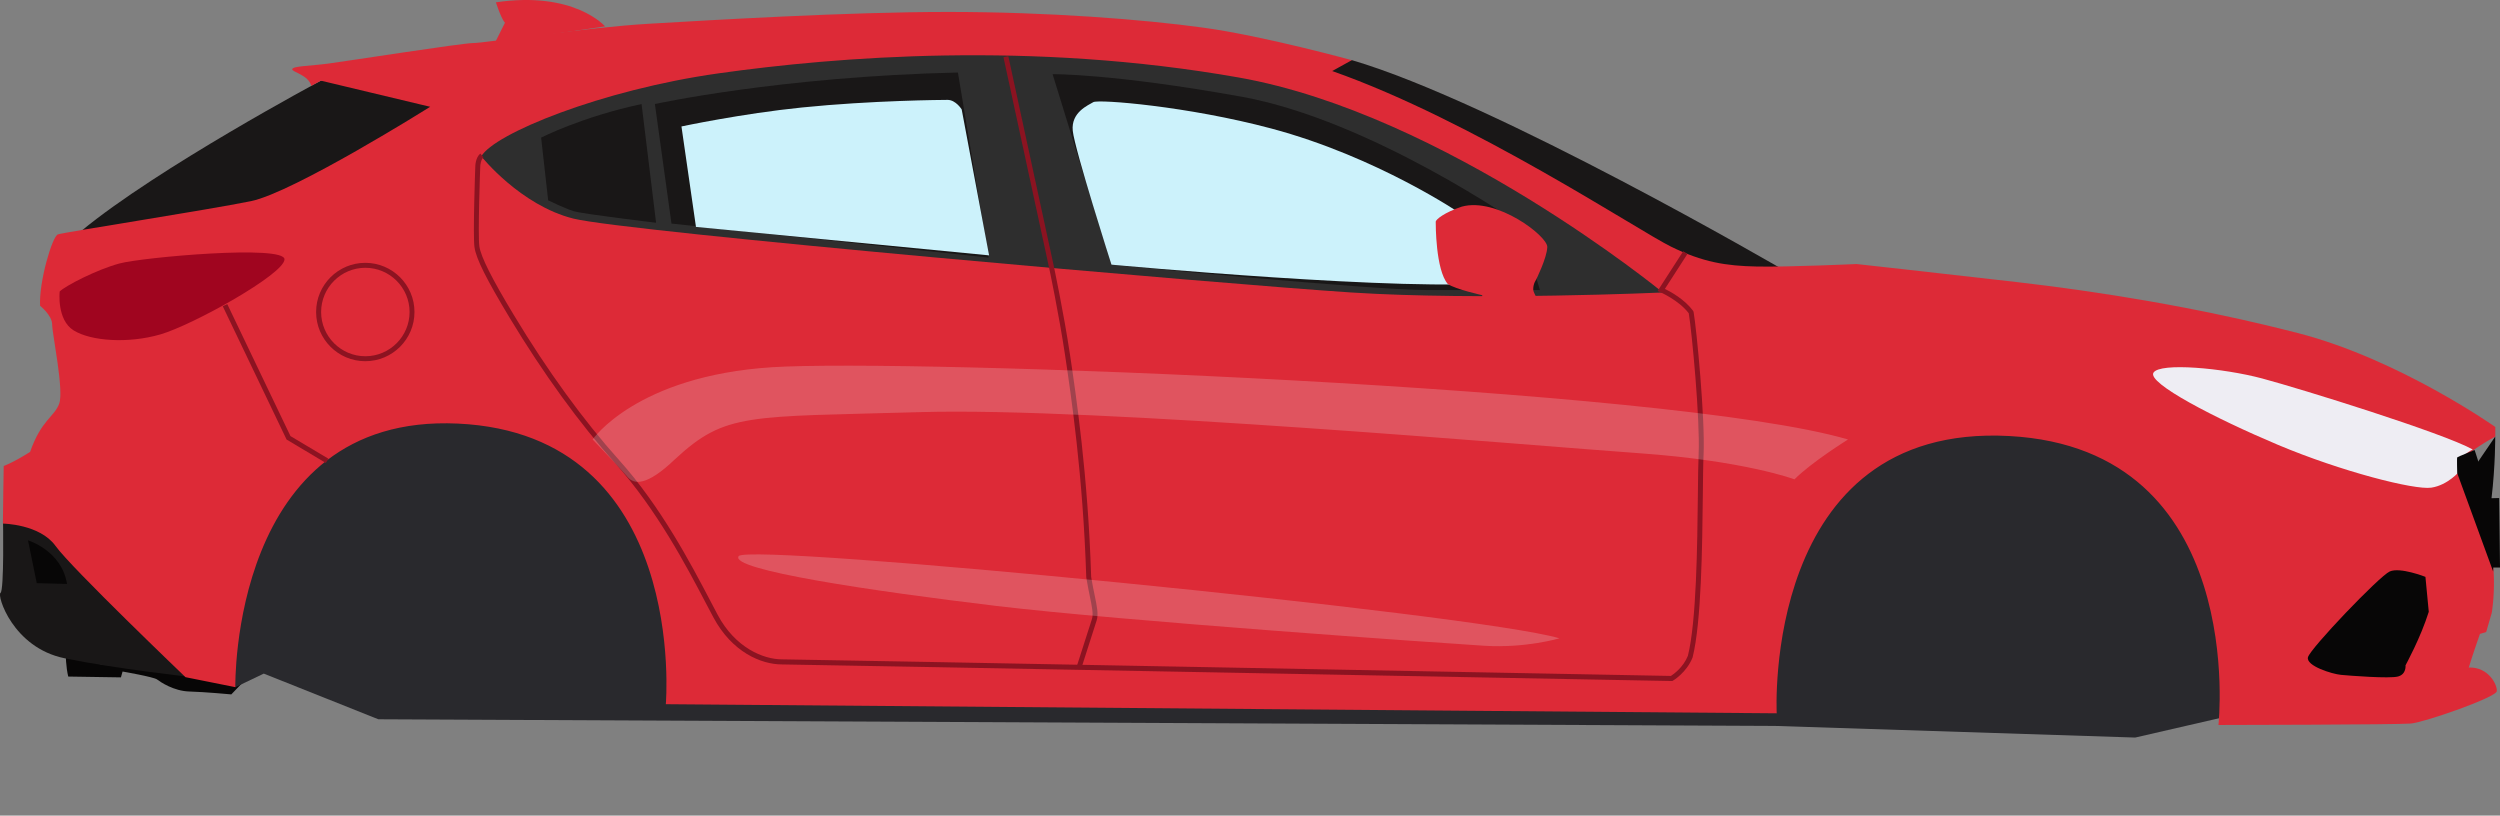
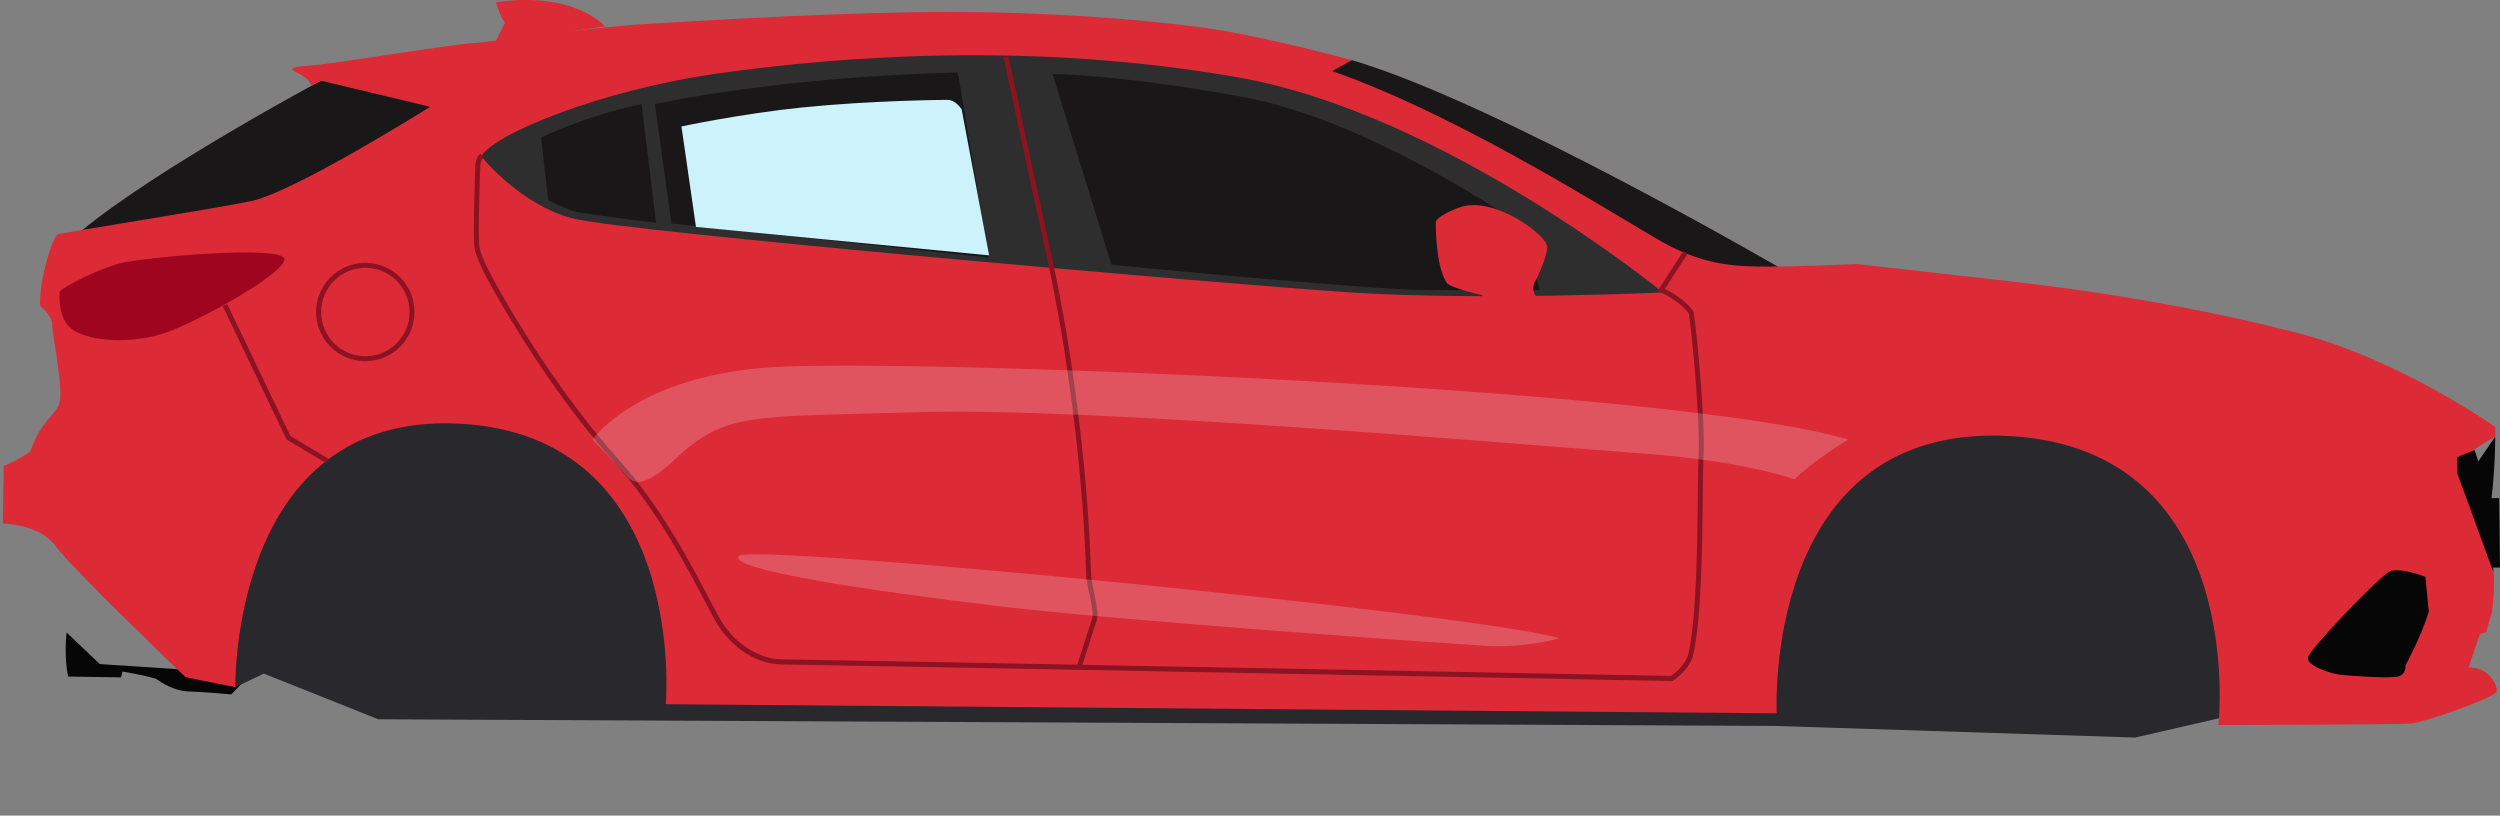
<svg xmlns="http://www.w3.org/2000/svg" viewBox="0 0 397.97 129.83">
  <rect x="0" y="0" width="397.97" height="129.83" fill="#808080" stroke="none" />
  <defs>
    <style>.cls-1{fill:#ccf2fb;}.cls-2{fill:#dd2a37;}.cls-3{fill:#29292d;}.cls-4{fill:#eeedf3;}.cls-5{fill:#070606;}.cls-6{fill:#191717;}.cls-7{isolation:isolate;}.cls-8{opacity:.21;}.cls-9{mix-blend-mode:multiply;}.cls-10{fill:#8c1321;}.cls-11{fill:#a0051f;}.cls-12{fill:#eef7f6;}.cls-13{fill:#2e2e2e;}</style>
  </defs>
  <g class="cls-7">
    <g id="_Слой_1">
      <path class="cls-5" d="M15.89,105.71l-5.29-5.02s-.46,3.9.26,7.01l8.39.13.26-.93s4.96.86,5.49,1.26,2.64,1.85,5.15,1.92,6.67.46,6.67.46l3.11-3.24-24.06-1.59Z" />
-       <path class="cls-6" d="M.48,82.78s.2,11.25-.4,11.6,1.93,8.72,10.21,10.41c8.28,1.69,20.02,2.97,20.02,2.97l-18.49-18.74-3.57-5.95-7.78-.3Z" />
      <path class="cls-6" d="M283.84,42.93s-45.8-26.67-68.65-33.36l-5.2,1.14v2.18s62.95,32.81,62.95,32.81l10.9-2.78Z" />
      <path class="cls-3" d="M354.84,113.97l-14.94,3.44-57.36-1.85-222.31-1.06-18.24-7.27-4.56,2.18-4.43-21.08s5.82-9.91,5.95-10.31,30.13-17.18,30.13-17.18h31.72s194.42,13.88,194.42,13.88l27.49-10.18,32.65,17.58-.53,31.85Z" />
      <path class="cls-6" d="M51.08,12.84s-26,13.89-38.16,23.94l35.55-4.49,24.85-15.73-8.06-3.04-14.18-.68Z" />
      <path class="cls-2" d="M.56,74.19s1.39-.46,4.23-2.25c1.78-5.09,3.83-5.55,4.63-7.67.79-2.11-1.12-11.17-1.12-12.62,0-1.45-1.92-2.97-1.92-2.97-.2-3.77,1.92-11.04,2.84-11.37.93-.33,23.92-3.9,30.73-5.29,6.81-1.39,28.53-15.02,28.53-15.02l-17.4-4.16-1.53.83c-.46-1.77-3.12-2.2-3.03-2.66.1-.5,2.78-.5,5.75-.89s21.31-3.27,23.1-3.27,17.84-2.48,27.95-3.07,31.59-1.88,47.58-1.88,31.13,1.19,40.71,2.51c9.58,1.32,23.58,5.17,23.58,5.17l-3.12,1.73c22.3,7.83,48.87,25.48,53.93,27.95,5.06,2.48,8.72,3.07,13.68,3.17s15.86-.4,15.86-.4c0,0,12.59,1.39,25.48,2.87,12.89,1.49,28.68,3.97,44.81,8.13,16.12,4.16,31.39,14.94,31.39,14.94v1.32s0,.2,0,.2c0,0-5.09,2.78-5.35,4.03-.26,1.26-.4,1.78,2.64,7.4,3.77,7.53,2.15,16.62,2.15,16.62l-.89,3.07-.99.3s-1.09,3.07-1.78,5.35c3.17-.1,4.56,2.78,4.46,3.77-.1.99-11.5,4.96-13.68,5.15s-30.63.23-30.63.23c0,0,4.84-43.95-33.31-46-39.39-2.11-37.01,44.14-37.01,44.14l-176.84-1.45s3.7-42.96-33.11-44.67c-36.24-1.69-35.42,41.96-35.42,41.96l-7.93-1.59s-18.17-17.38-20.68-20.88c-2.51-3.5-8.39-3.57-8.39-3.57,0-1.45.13-9.19.13-9.19Z" />
      <path class="cls-13" d="M264.7,46.56s-34.63-28.42-67.54-34.23-63.97-3.3-82.74-.66c-18.77,2.64-35.82,9.65-37.8,13.22,0,0,6.21,7.8,14.67,9.91,8.46,2.11,103.49,10.44,123.84,11.76,20.35,1.32,49.56,0,49.56,0Z" />
-       <path class="cls-5" d="M386.1,91.83s-4.03-1.59-5.68-.86c-1.65.73-12.66,12.26-13.02,13.65-.36,1.39,3.87,2.68,5.25,2.81s7.73.63,9.09.26,1.19-1.78,1.19-1.78c0,0,2.41-4.39,3.7-8.52l-.53-5.55Z" />
-       <path class="cls-4" d="M391.59,74.95s-1.88,2.28-4.56,2.68-14.34-2.58-24.39-6.81c-10.04-4.23-20.88-9.85-19.83-11.5s11.1-.73,17.31.93,28.75,8.66,33.51,11.3c0,0-2.58,1.12-2.05,3.4Z" />
+       <path class="cls-5" d="M386.1,91.83s-4.03-1.59-5.68-.86c-1.65.73-12.66,12.26-13.02,13.65-.36,1.39,3.87,2.68,5.25,2.81s7.73.63,9.09.26,1.19-1.78,1.19-1.78c0,0,2.41-4.39,3.7-8.52l-.53-5.55" />
      <path class="cls-11" d="M9.5,46.4s-.5,4.51,2.23,6.2c2.73,1.69,8.62,2.13,13.78.64s19.68-9.57,19.78-11.94c.1-2.38-22.6-.35-26.27.64s-8.62,3.57-9.52,4.46Z" />
      <g class="cls-9">
        <path class="cls-10" d="M266.2,108.42l.1-.06c.09-.05,2.18-1.29,3.14-3.7,1.41-5.62,1.54-17.78,1.63-25.83.03-2.71.05-5.05.12-6.48.26-5.66-1.11-19.93-1.59-22.69l-.07-.17c-1.35-1.83-3.57-3.05-4.5-3.5l3.59-5.57-.67-.43-4.09,6.34.43.18s2.96,1.28,4.54,3.36c.49,2.95,1.82,16.87,1.57,22.42-.07,1.45-.09,3.79-.12,6.51-.09,8.01-.22,20.12-1.59,25.6-.74,1.85-2.31,2.95-2.7,3.2-4.72-.09-138.8-2.64-141.51-2.64-2.97,0-7.44-1.85-10.22-7.06-.36-.68-.75-1.42-1.17-2.22-3.14-5.98-7.87-15.01-14.54-22.44-5.66-6.3-11.45-14.28-16.74-23.07-3.57-5.92-5.26-9.3-5.5-10.95-.26-1.8.13-12.54.14-12.65,0-.31.1-1.17.52-1.53l-.51-.6c-.78.66-.8,1.97-.8,2.12-.02.43-.39,10.91-.13,12.78s1.93,5.15,5.6,11.25c5.32,8.83,11.14,16.85,16.83,23.19,6.6,7.36,11.31,16.34,14.43,22.28.42.8.81,1.55,1.18,2.23,2.95,5.51,7.58,7.48,10.92,7.48,2.74,0,140.22,2.62,141.61,2.64h.11Z" />
      </g>
      <g class="cls-9">
        <path class="cls-10" d="M172.1,106.49s2.08-6.45,2.48-7.74c.3-.98.05-2.19-.33-4.03-.17-.82-.37-1.77-.55-2.89-.5-16.17-2.44-29.15-3.37-35.38-.98-6.58-2.57-14.03-2.58-14.1l-7.24-33.41-.77.17,7.24,33.41c.02.07,1.59,7.5,2.57,14.05.93,6.22,2.86,19.17,3.37,35.34.19,1.18.39,2.15.56,2.98.35,1.71.59,2.85.35,3.63-.4,1.29-2.48,7.73-2.48,7.73l.75.24Z" />
      </g>
      <path class="cls-5" d="M397.21,69.5s.03,4.66-.59,9.81l1.22-.03.13,11.07h-1.22s-3.67-14.8-3.67-14.8l4.13-6.05Z" />
      <g class="cls-9">
        <path class="cls-10" d="M50.32,49.67c0-4.32,3.51-7.83,7.83-7.83s7.83,3.51,7.83,7.83-3.51,7.83-7.83,7.83-7.83-3.51-7.83-7.83ZM51.12,49.67c0,3.88,3.16,7.04,7.04,7.04s7.04-3.16,7.04-7.04c0-3.88-3.16-7.04-7.04-7.04s-7.04,3.16-7.04,7.04Z" />
      </g>
      <g class="cls-9">
        <polygon class="cls-10" points="51.87 73.7 52.28 73.02 46.24 69.42 36.18 48.41 35.46 48.75 45.62 69.97 51.87 73.7" />
      </g>
      <path class="cls-2" d="M96.32,4.2s-4.89-5.68-17.38-3.83c.99,2.97,1.45,3.24,1.45,3.24l-1.59,3.17,17.51-2.58Z" />
      <path class="cls-6" d="M245.14,46.17l-3.17-10.44s-23.79-16.65-44.41-20.35c-20.62-3.7-30-3.57-30-3.57l9.37,30.33s40.99,4.03,50.24,4.03c9.25,0,17.98,0,17.98,0Z" />
-       <path class="cls-1" d="M232.52,34.01s-13.28-9.05-30.13-13.55c-13.35-3.56-27.56-4.69-28.35-4.2s-3.57,1.59-3.27,4.56c.3,2.97,6.16,21.31,6.16,21.31,0,0,48.06,4.46,61.94,2.78l-6.34-10.9Z" />
      <path class="cls-6" d="M152.49,11.54l4.89,29.47-50.49-5.42-2.64-19.03s19.83-4.36,48.24-5.02Z" />
      <path class="cls-6" d="M102.13,16.56l2.31,18.9s-11.7-1.39-13.15-1.85-4.03-1.72-4.03-1.72l-1.12-9.98s6.41-3.3,15.99-5.35Z" />
      <path class="cls-1" d="M153.09,17.42s-.93-1.52-2.25-1.52c-.71,0-12.06.08-23.18,1.21-9.57.97-19.18,3.02-19.18,3.02l2.31,15.99,46.66,4.53-4.36-23.23Z" />
      <path class="cls-2" d="M244.53,44.52s1.73-3.47,1.78-5.2c.05-1.73-8.05-7.95-13.6-6.43-2.78.93-4.16,2.05-4.16,2.41,0,.36-.03,7.63,1.92,9.91,1.29.86,5.49,1.78,5.49,1.78,0,0-.4,3.77.17,4.82s1.32,2.15,5.29,1.65c3.97-.5,5.02-3.11,4.86-3.54s-2.21-2.91-2.21-3.87.48-1.55.48-1.55Z" />
-       <path class="cls-5" d="M4.46,86.02s5.35,1.59,6.21,6.94l-4.82-.13-1.39-6.81Z" />
      <path class="cls-5" d="M393.92,71.63s3.35,9.04,2.96,19.35l-5.72-15.66s-.07-2.41,0-2.51,2.76-1.17,2.76-1.17Z" />
      <g class="cls-8">
        <path class="cls-12" d="M285.65,76.3s-7.93-2.97-24.78-4.16c-16.85-1.19-86.44-7.34-114.2-6.54s-31.13,0-39.25,7.53c-4.56,4.36-6.54,3.97-7.53,2.78-.99-1.19-5.55-5.95-5.55-5.95,0,0,6.94-10.11,28.55-11.5s142.94,3.17,171.29,11.5c0,0-5.75,3.57-8.52,6.34Z" />
      </g>
      <g class="cls-8">
        <path class="cls-12" d="M248.25,101.61s-5.35,1.59-11.9,1.19-57.89-3.97-77.72-6.34c-19.83-2.38-42.62-5.75-41.04-7.93,1.59-2.18,117.17,9.12,130.65,13.08Z" />
      </g>
    </g>
  </g>
</svg>